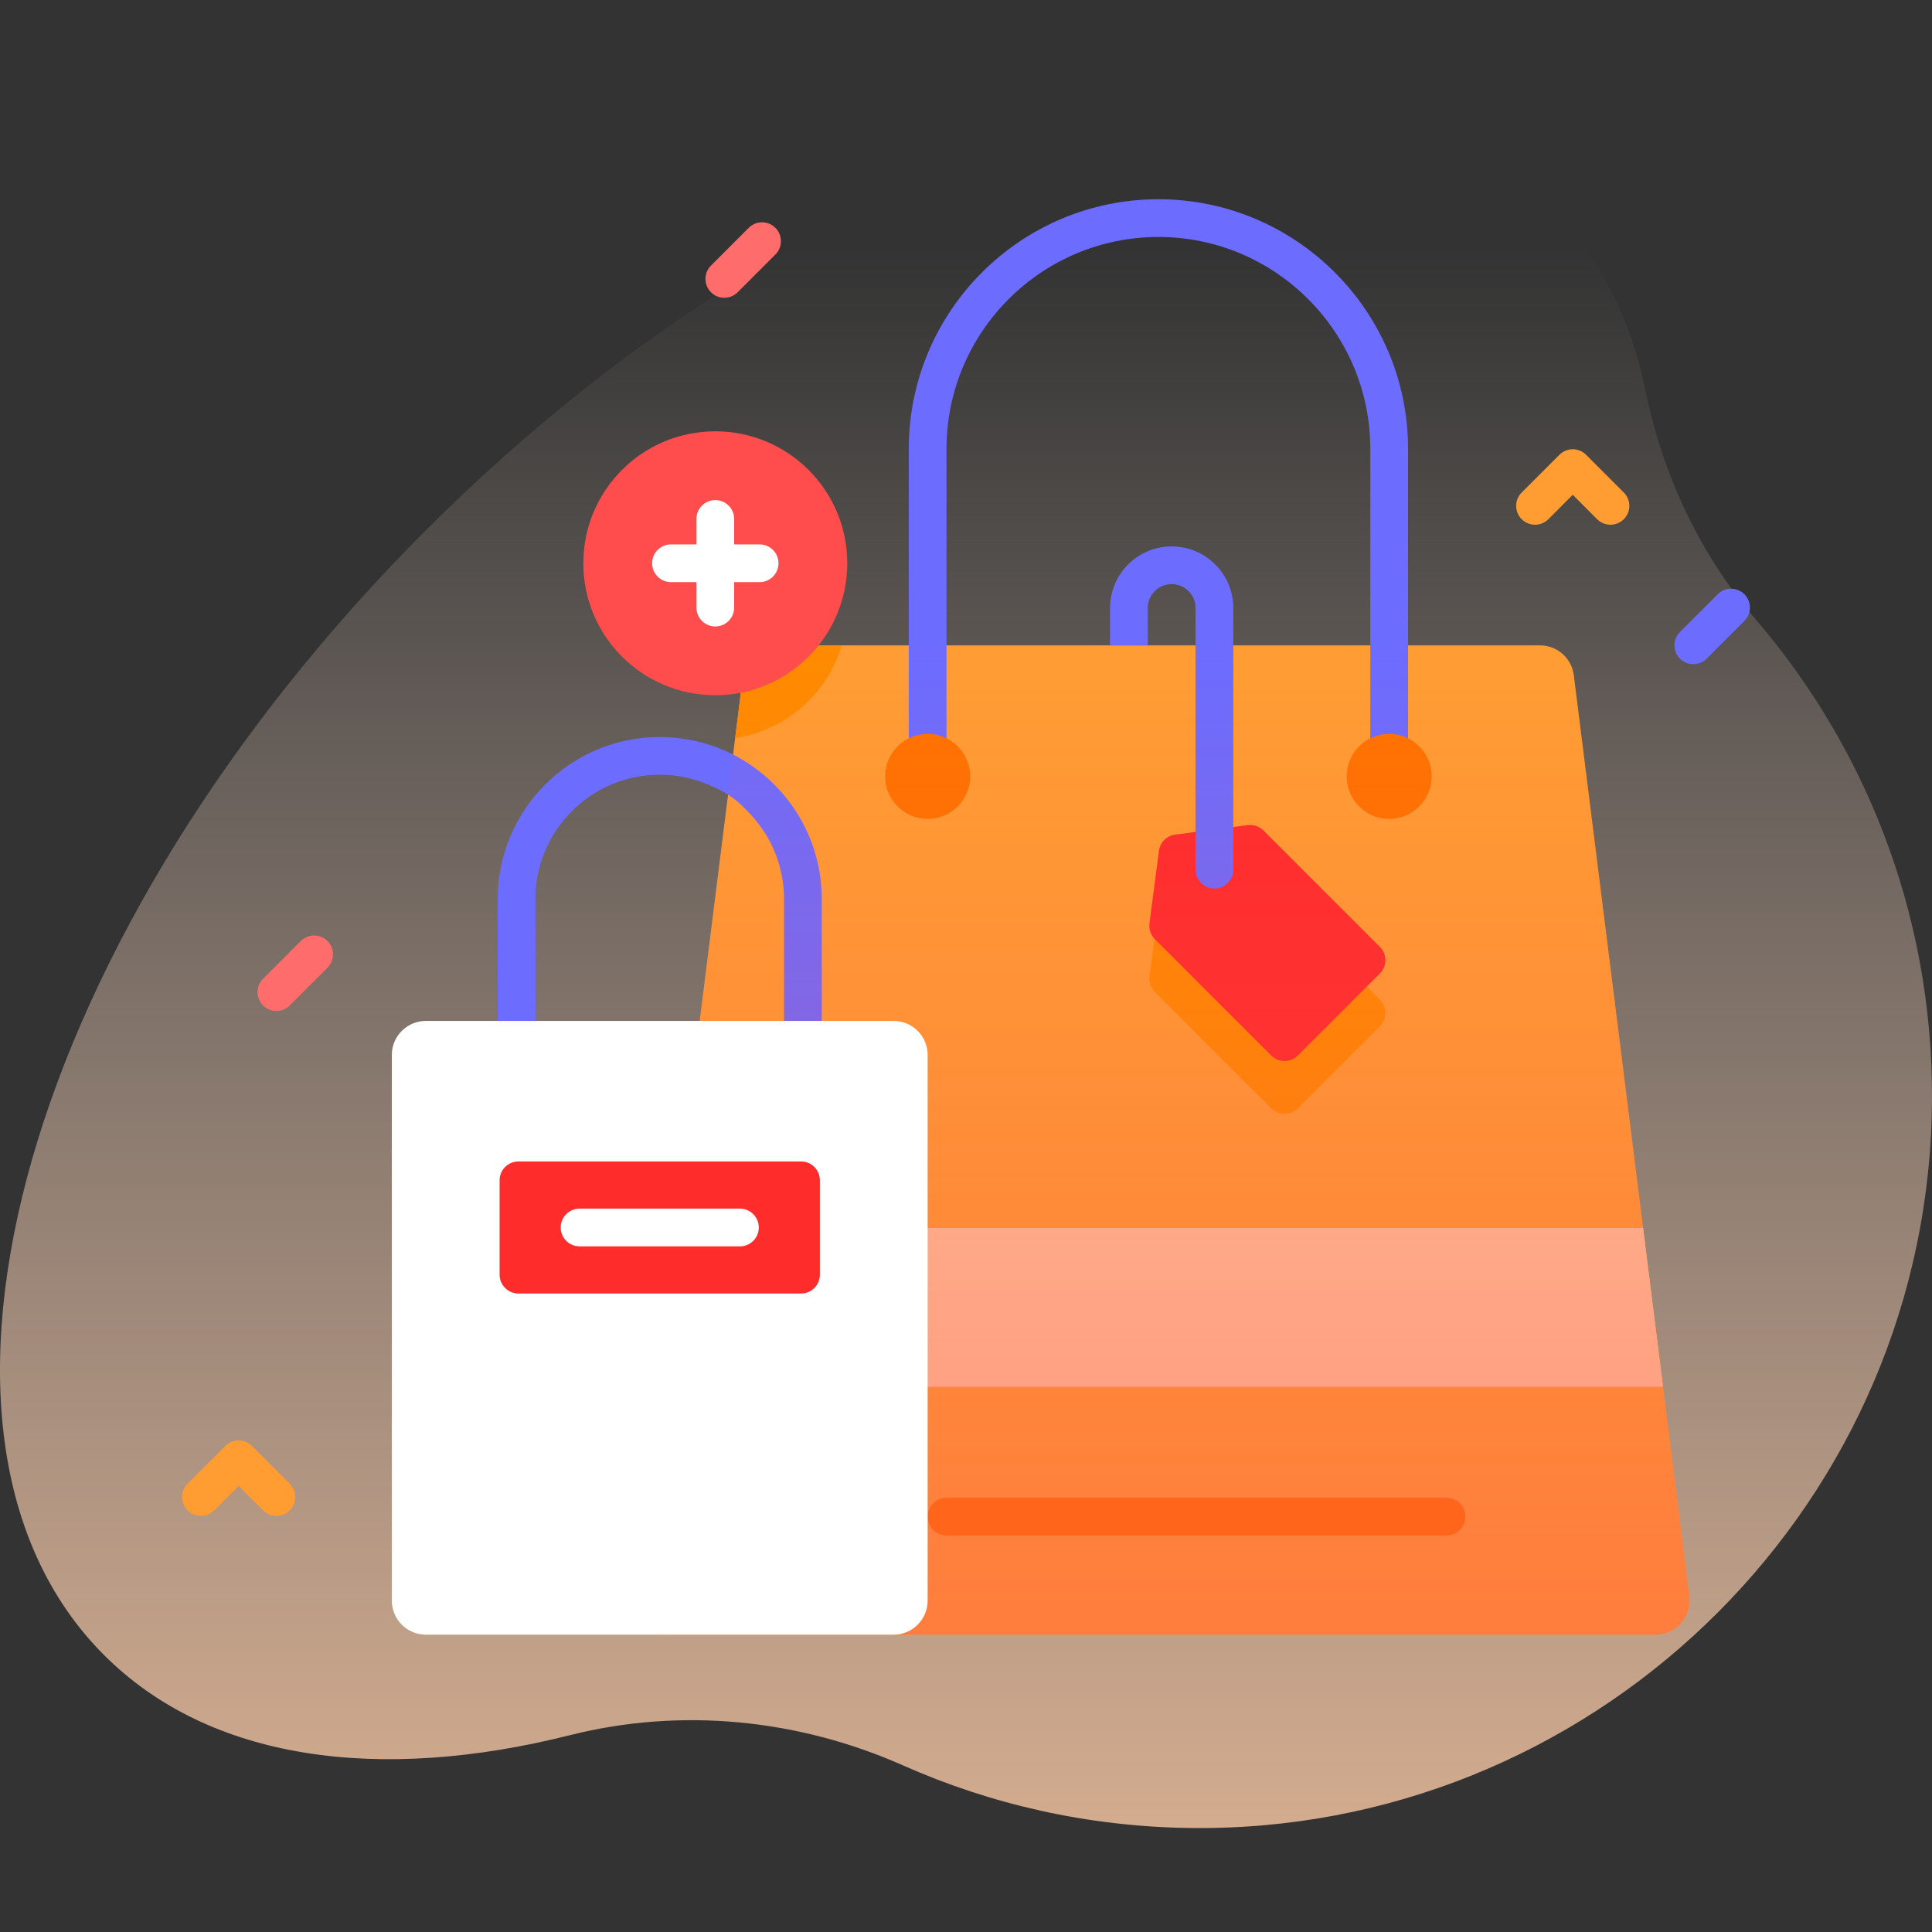
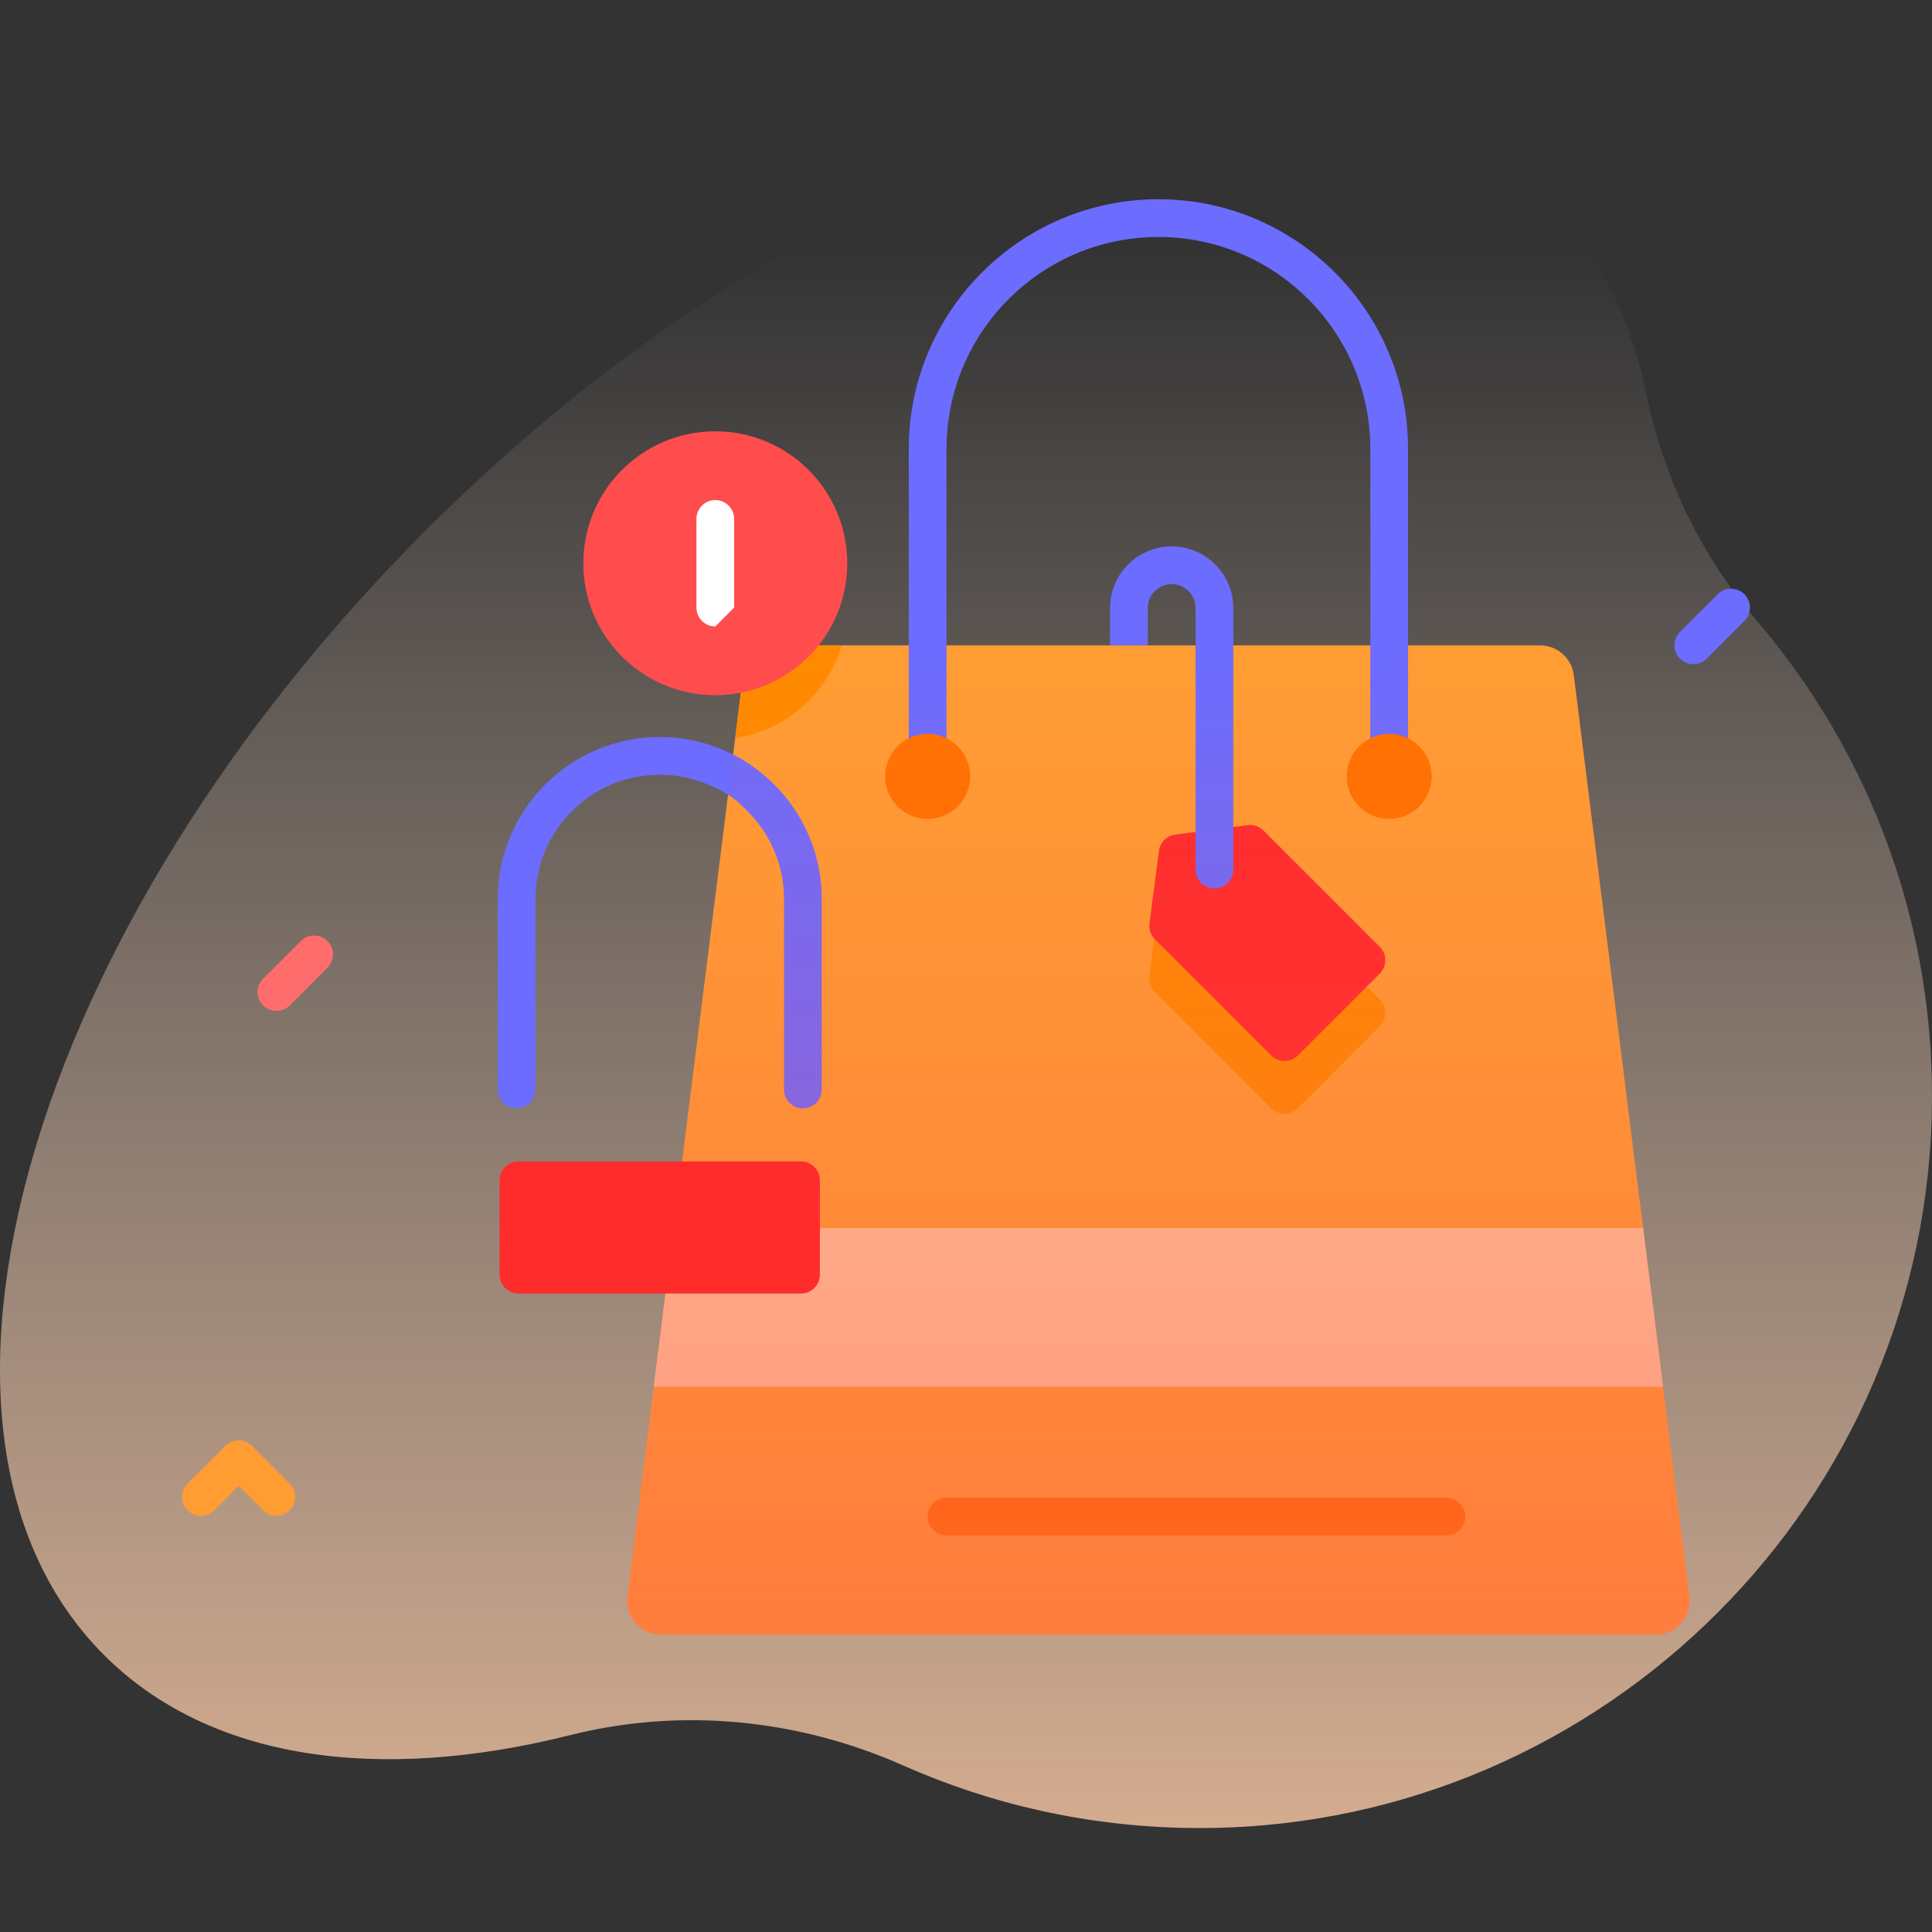
<svg xmlns="http://www.w3.org/2000/svg" id="Capa_1" enable-background="new 0 0 512 512" height="512" viewBox="0 0 512 512" width="512">
  <rect x="0" y="0" width="512" height="512" fill="#333333" stroke="none" />
  <linearGradient id="SVGID_1_" gradientUnits="userSpaceOnUse" x1="256" x2="256" y1="598.193" y2="61.049">
    <stop offset=".002" stop-color="#ffc599" />
    <stop offset=".992" stop-color="#ffe8dc" stop-opacity="0" />
  </linearGradient>
  <linearGradient id="SVGID_2_" gradientUnits="userSpaceOnUse" x1="306.99" x2="306.99" y1="433.2" y2="171.03">
    <stop offset="0" stop-color="#ff4d4d" stop-opacity=".4" />
    <stop offset="1" stop-color="#ff4d4d" stop-opacity="0" />
  </linearGradient>
  <g>
    <path d="m465.257 164.114c-14.861-17.312-24.645-38.356-29.219-60.708-3.878-18.954-12.095-35.401-24.961-48.267-58.773-58.773-192.264-20.572-298.161 85.325s-144.097 239.387-85.324 298.16c27.937 27.937 72.756 33.955 123.469 21.212 29.453-7.401 60.532-4.287 88.29 8.03 23.202 10.295 48.799 16.173 75.724 16.566 105.676 1.543 193.748-82.552 196.839-188.195 1.479-50.505-16.354-96.822-46.657-132.123z" fill="url(#SVGID_1_)" />
    <g>
      <g>
        <g>
          <g>
            <path d="m438.735 433.2h-263.49c-5.42 0-9.62-4.75-8.94-10.13l28.52-227.47 2.09-16.67c.56-4.51 4.39-7.9 8.94-7.9h202.27c4.55 0 8.38 3.39 8.95 7.9l30.6 244.14c.68 5.38-3.52 10.13-8.94 10.13z" fill="#ff9d33" />
            <path d="m223.075 171.03c-3.81 12.8-14.77 22.53-28.25 24.57l2.09-16.67c.56-4.51 4.39-7.9 8.94-7.9z" fill="#ff8b00" />
            <path d="m365.664 271.999-21.713 21.713c-1.953 1.953-5.118 1.953-7.071 0l-30.835-30.835c-1.098-1.098-1.623-2.643-1.422-4.182l2.505-19.208c.293-2.249 2.063-4.018 4.311-4.311l19.208-2.505c1.539-.201 3.085.325 4.182 1.423l30.835 30.835c1.953 1.952 1.953 5.118 0 7.07z" fill="#ff8b00" />
            <path d="m440.715 367.52h-267.45l5.28-42.09h256.89z" fill="#ffc599" />
            <g>
              <path d="m383.335 406.908h-132.5c-2.762 0-5-2.239-5-5s2.238-5 5-5h132.5c2.762 0 5 2.239 5 5s-2.238 5-5 5z" fill="#ff7300" />
            </g>
            <path d="m373.146 196.271v-77.315c0-36.479-29.677-66.156-66.156-66.156s-66.156 29.678-66.156 66.156v77.315h10v-77.315c0-30.965 25.191-56.156 56.156-56.156 30.964 0 56.156 25.191 56.156 56.156v77.315z" fill="#6c6cff" />
            <g fill="#ff7300">
              <circle cx="245.835" cy="205.75" r="11.266" />
              <circle cx="368.146" cy="205.75" r="11.266" />
            </g>
            <path d="m365.664 257.999-21.713 21.713c-1.953 1.953-5.118 1.953-7.071 0l-30.835-30.835c-1.098-1.098-1.623-2.643-1.422-4.182l2.505-19.208c.293-2.249 2.063-4.018 4.311-4.311l19.208-2.505c1.539-.201 3.085.325 4.182 1.423l30.835 30.835c1.953 1.952 1.953 5.118 0 7.07z" fill="#ff2c2c" />
          </g>
          <g>
            <circle cx="189.559" cy="149.272" fill="#ff4d4d" r="34.972" />
            <path d="m316.84 171.03v59.437c0 2.762 2.239 5 5 5s5-2.238 5-5v-54.434-10-4.899c0-9.007-7.327-16.334-16.333-16.334s-16.333 7.327-16.333 16.334v9.896h10v-9.896c0-3.492 2.841-6.334 6.333-6.334s6.333 2.842 6.333 6.334v4.899" fill="#6c6cff" />
            <path d="m217.777 238.252c0-14.739-7.467-27.765-18.814-35.5-2.871-2.012-6.071-3.571-9.469-4.861-4.576-1.667-9.511-2.578-14.656-2.578-23.677 0-42.939 19.263-42.939 42.939v50.471c0 2.762 2.239 5 5 5s5-2.238 5-5v-50.471c0-18.163 14.776-32.939 32.939-32.939 4.759 0 9.28 1.023 13.369 2.846 3.582 1.466 6.752 3.453 9.298 6.227 6.32 6.006 10.273 14.48 10.273 23.867v50.471c0 2.762 2.239 5 5 5s5-2.238 5-5v-50.472z" fill="#6c6cff" />
            <g fill="#fff">
-               <path d="m189.56 166.017c-2.761 0-5-2.238-5-5v-23.489c0-2.762 2.239-5 5-5s5 2.238 5 5v23.489c0 2.761-2.239 5-5 5z" />
-               <path d="m201.304 154.271h-23.489c-2.761 0-5-2.238-5-5s2.239-5 5-5h23.489c2.761 0 5 2.238 5 5s-2.239 5-5 5z" />
+               <path d="m189.56 166.017c-2.761 0-5-2.238-5-5v-23.489c0-2.762 2.239-5 5-5s5 2.238 5 5v23.489z" />
            </g>
          </g>
        </g>
        <path d="m438.735 433.2h-263.49c-5.42 0-9.62-4.75-8.94-10.13l28.52-227.47 2.09-16.67c.56-4.51 4.39-7.9 8.94-7.9h202.27c4.55 0 8.38 3.39 8.95 7.9l30.6 244.14c.68 5.38-3.52 10.13-8.94 10.13z" fill="url(#SVGID_2_)" />
-         <path d="m103.84 279.573v144.614c0 4.978 4.035 9.013 9.013 9.013h123.968c4.978 0 9.013-4.035 9.013-9.013v-144.614c0-4.978-4.035-9.013-9.013-9.013h-123.967c-4.978-.001-9.014 4.035-9.014 9.013z" fill="#fff" />
        <path d="m212.277 342.8h-74.879c-2.761 0-5-2.239-5-5v-25c0-2.761 2.239-5 5-5h74.879c2.761 0 5 2.239 5 5v25c0 2.761-2.239 5-5 5z" fill="#ff2c2c" />
        <g>
-           <path d="m196.088 330.3h-42.5c-2.762 0-5-2.239-5-5s2.238-5 5-5h42.5c2.762 0 5 2.239 5 5s-2.238 5-5 5z" fill="#fff" />
-         </g>
+           </g>
      </g>
      <path d="m73.253 267.917c-1.28 0-2.559-.488-3.536-1.465-1.953-1.952-1.953-5.118 0-7.07l10-10c1.953-1.953 5.118-1.953 7.071 0 1.953 1.952 1.953 5.118 0 7.07l-10 10c-.976.977-2.255 1.465-3.535 1.465z" fill="#ff6c6c" />
-       <path d="m191.955 78.912c-1.28 0-2.559-.488-3.536-1.465-1.953-1.952-1.953-5.118 0-7.07l10-10c1.953-1.953 5.118-1.953 7.071 0 1.953 1.952 1.953 5.118 0 7.07l-10 10c-.976.977-2.256 1.465-3.535 1.465z" fill="#ff6c6c" />
      <g>
-         <path d="m426.795 139.057c-1.28 0-2.559-.488-3.536-1.465l-6.464-6.464-6.464 6.464c-1.953 1.953-5.118 1.953-7.071 0-1.953-1.952-1.953-5.118 0-7.07l10-10c1.953-1.953 5.118-1.953 7.071 0l10 10c1.953 1.952 1.953 5.118 0 7.07-.977.976-2.256 1.465-3.536 1.465z" fill="#ff9d33" />
-       </g>
+         </g>
      <g>
        <path d="m448.747 176.017c-1.28 0-2.559-.488-3.536-1.465-1.953-1.952-1.953-5.118 0-7.07l10-10c1.953-1.953 5.118-1.953 7.071 0 1.953 1.952 1.953 5.118 0 7.07l-10 10c-.976.976-2.255 1.465-3.535 1.465z" fill="#6c6cff" />
        <g>
          <path d="m73.253 401.721c-1.28 0-2.559-.488-3.536-1.465l-6.464-6.464-6.464 6.464c-1.953 1.953-5.118 1.953-7.071 0-1.953-1.952-1.953-5.118 0-7.07l10-10c1.953-1.953 5.118-1.953 7.071 0l10 10c1.953 1.952 1.953 5.118 0 7.07-.977.976-2.256 1.465-3.536 1.465z" fill="#ff9d33" />
        </g>
      </g>
    </g>
  </g>
</svg>